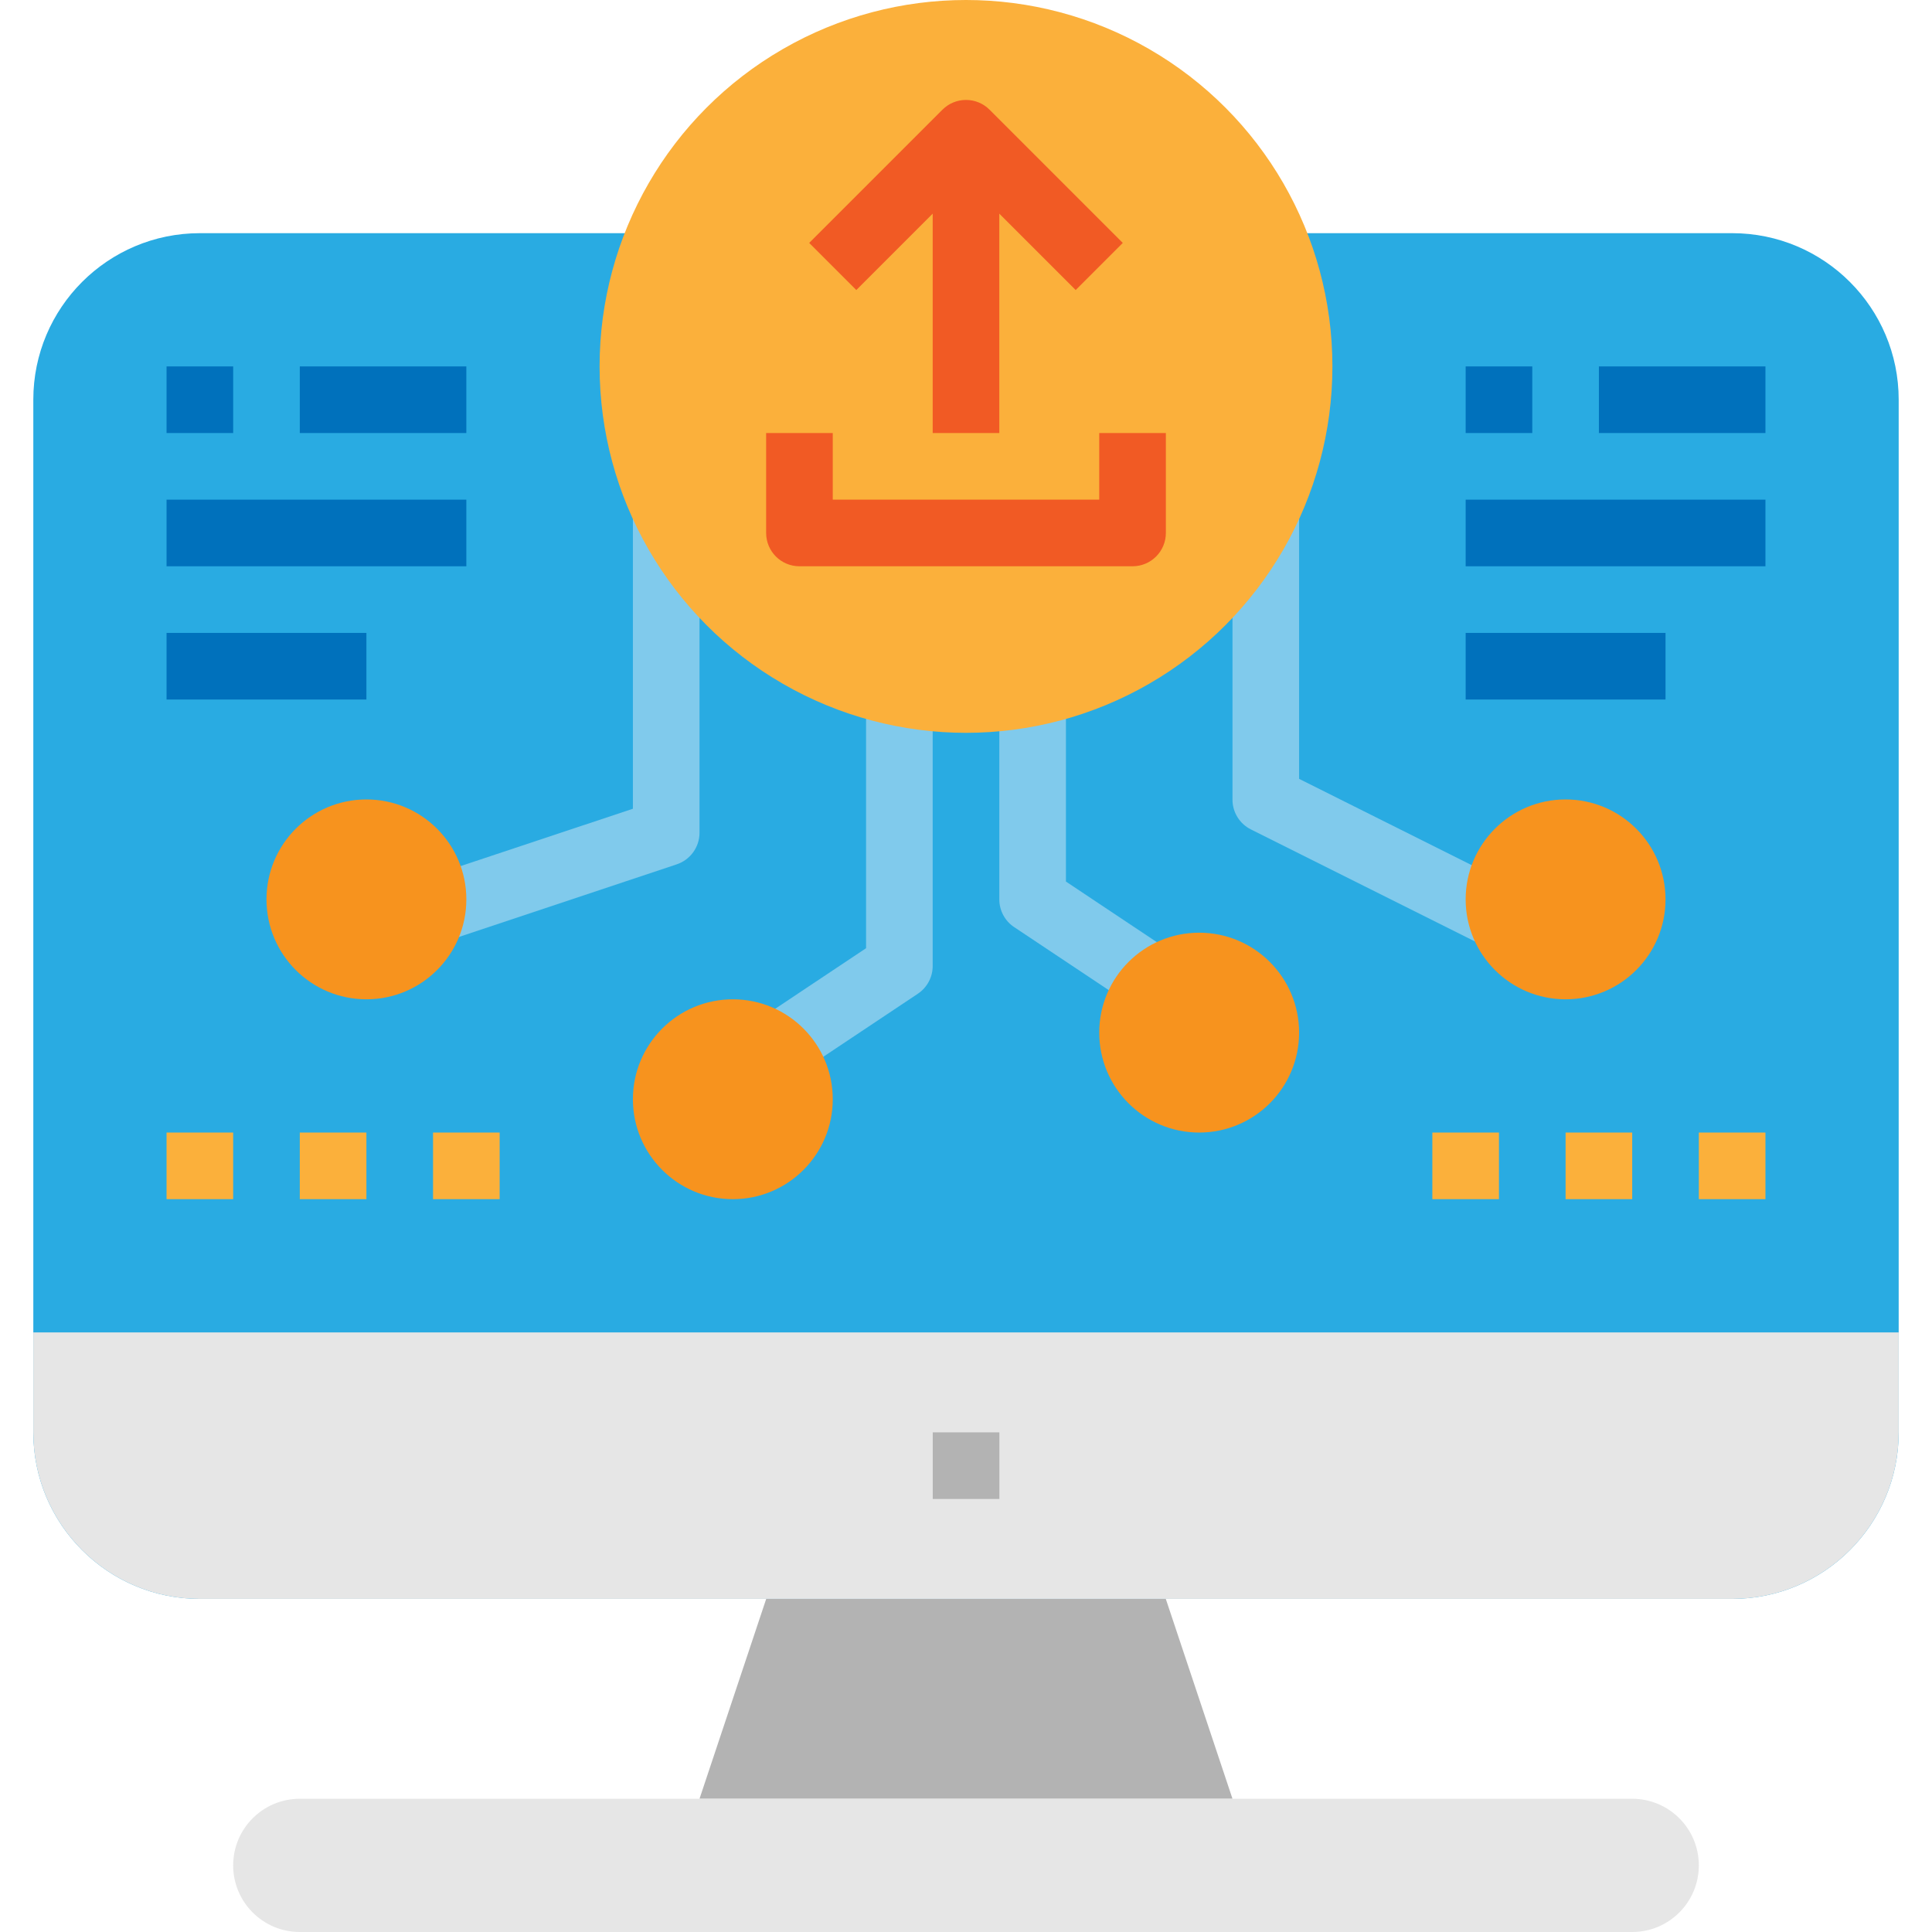
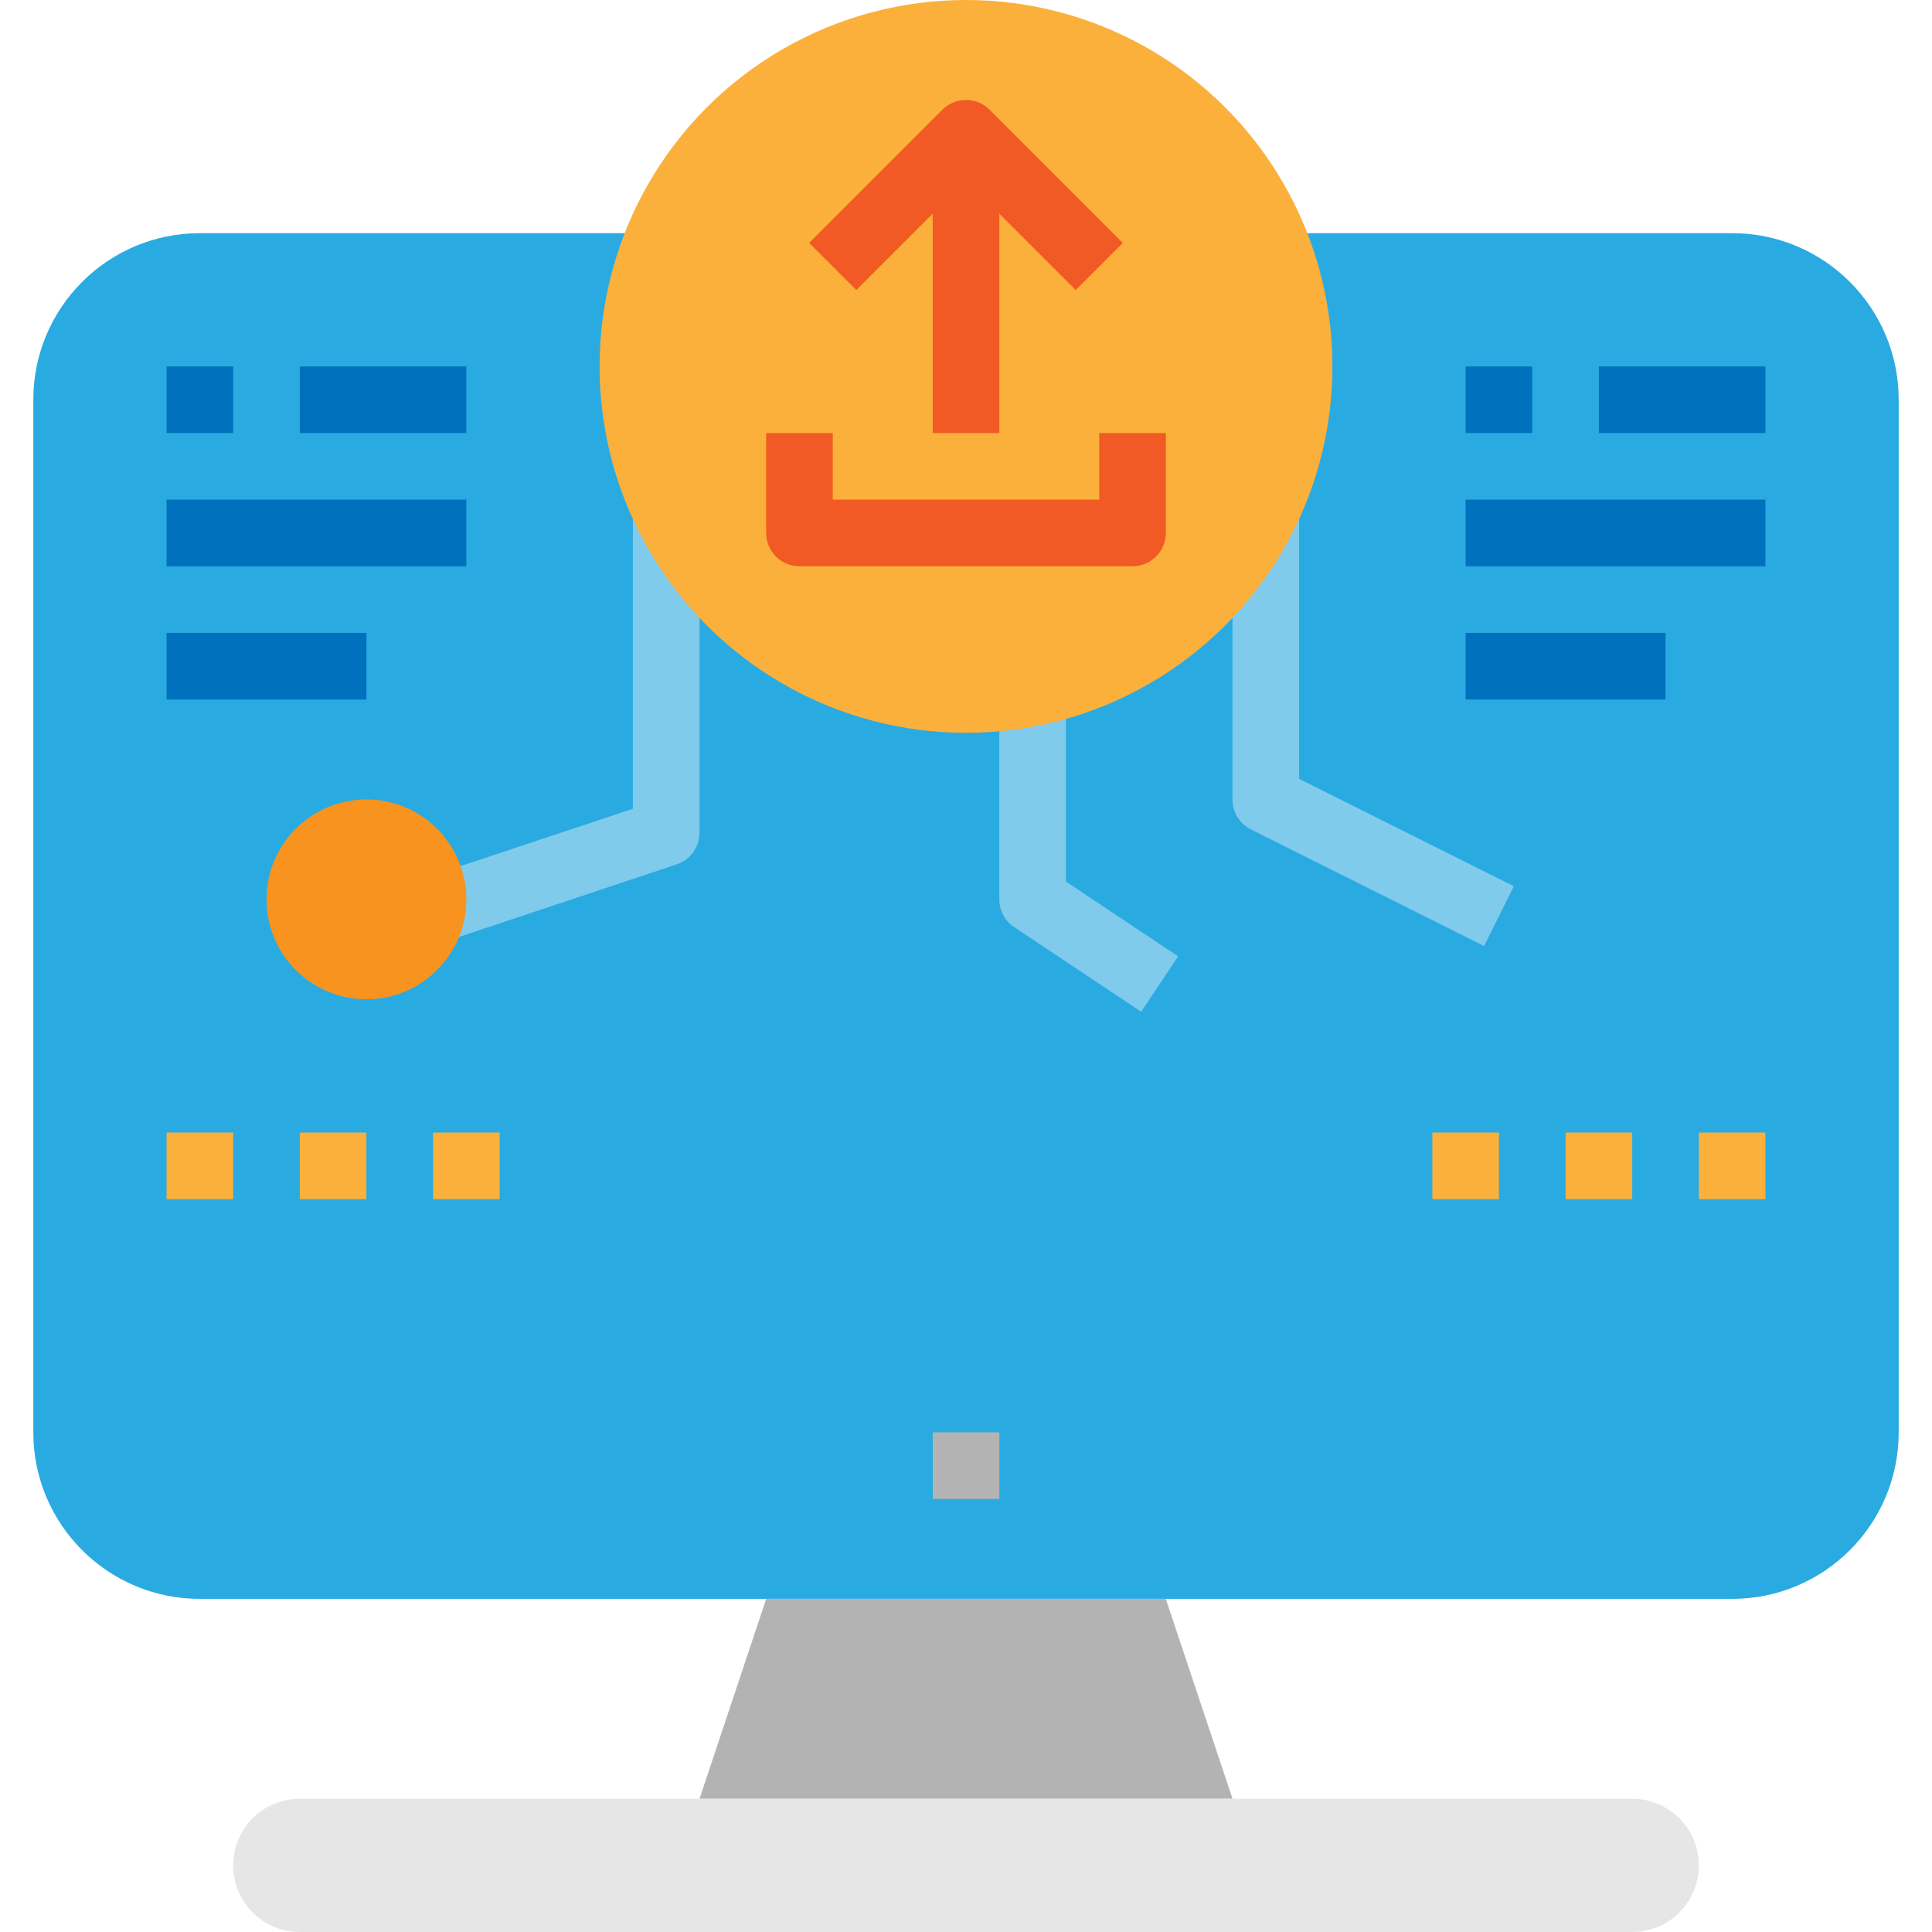
<svg xmlns="http://www.w3.org/2000/svg" version="1.1" id="Capa_1" x="0px" y="0px" viewBox="0 0 464 464" style="enable-background:new 0 0 464 464;" xml:space="preserve">
  <path style="fill:#29ABE2;" d="M312,56h104c22.091,0,40,17.909,40,40v248c0,22.091-17.909,40-40,40H48c-22.091,0-40-17.909-40-40V96  c0-22.091,17.909-40,40-40H312z" />
  <path style="fill:#B3B3B3;" d="M296,432l-16.016-48h-95.968L168,432H296z" />
  <g>
    <path style="fill:#0071BC;" d="M40,120h72v16H40V120z" />
    <path style="fill:#0071BC;" d="M40,152h48v16H40V152z" />
    <path style="fill:#0071BC;" d="M72,88h40v16H72V88z" />
    <path style="fill:#0071BC;" d="M40,88h16v16H40V88z" />
  </g>
  <g>
    <path style="fill:#FBB03B;" d="M40,272h16v16H40V272z" />
    <path style="fill:#FBB03B;" d="M72,272h16v16H72V272z" />
    <path style="fill:#FBB03B;" d="M104,272h16v16h-16V272z" />
    <path style="fill:#FBB03B;" d="M408,272h16v16h-16V272z" />
    <path style="fill:#FBB03B;" d="M376,272h16v16h-16V272z" />
    <path style="fill:#FBB03B;" d="M344,272h16v16h-16V272z" />
  </g>
  <g>
    <path style="fill:#0071BC;" d="M352,120h72v16h-72V120z" />
    <path style="fill:#0071BC;" d="M352,152h48v16h-48V152z" />
    <path style="fill:#0071BC;" d="M384,88h40v16h-40V88z" />
    <path style="fill:#0071BC;" d="M352,88h16v16h-16V88z" />
  </g>
  <g>
    <path style="fill:#E6E6E6;" d="M72,432h320c8.837,0,16,7.163,16,16l0,0c0,8.837-7.163,16-16,16H72c-8.837,0-16-7.163-16-16l0,0   C56,439.163,63.163,432,72,432z" />
-     <path style="fill:#E6E6E6;" d="M8,320h448l0,0v24c0,22.091-17.909,40-40,40H48c-22.091,0-40-17.909-40-40V320L8,320z" />
  </g>
  <path style="fill:#B3B3B3;" d="M224.016,344h16v16h-16L224.016,344z" />
  <g>
-     <path style="fill:#80CAEC;" d="M186.928,261l-8.88-13.312L208,227.72V160h16v72c0,2.674-1.335,5.172-3.56,6.656L186.928,261z" />
    <path style="fill:#80CAEC;" d="M274.072,242.992l-30.512-20.336c-2.225-1.484-3.56-3.982-3.56-6.656v-56h16v51.72l26.944,17.96   L274.072,242.992z" />
    <path style="fill:#80CAEC;" d="M356.424,227.2l-56-28c-2.725-1.362-4.441-4.153-4.424-7.2v-72h16v67.056l51.576,25.784   L356.424,227.2z" />
    <path style="fill:#80CAEC;" d="M104.432,226.952l-5.064-15.2L152,194.232V120h16v80c-0.003,3.442-2.206,6.496-5.472,7.584   L104.432,226.952z" />
  </g>
  <g>
-     <circle style="fill:#F7931E;" cx="176" cy="264" r="24" />
-     <circle style="fill:#F7931E;" cx="288" cy="248" r="24" />
-     <circle style="fill:#F7931E;" cx="376" cy="216" r="24" />
    <circle style="fill:#F7931E;" cx="88" cy="216" r="24" />
  </g>
  <circle style="fill:#FBB03B;" cx="232" cy="88" r="88" />
  <g>
    <path style="fill:#F15A24;" d="M224,51.312V104h16V51.312l18.344,18.344l11.312-11.312l-32-32c-3.124-3.123-8.188-3.123-11.312,0   l-32,32l11.312,11.312L224,51.312z" />
    <path style="fill:#F15A24;" d="M264,104v16h-64v-16h-16v24c0,4.418,3.582,8,8,8h80c4.418,0,8-3.582,8-8v-24H264z" />
  </g>
  <g>
</g>
  <g>
</g>
  <g>
</g>
  <g>
</g>
  <g>
</g>
  <g>
</g>
  <g>
</g>
  <g>
</g>
  <g>
</g>
  <g>
</g>
  <g>
</g>
  <g>
</g>
  <g>
</g>
  <g>
</g>
  <g>
</g>
</svg>